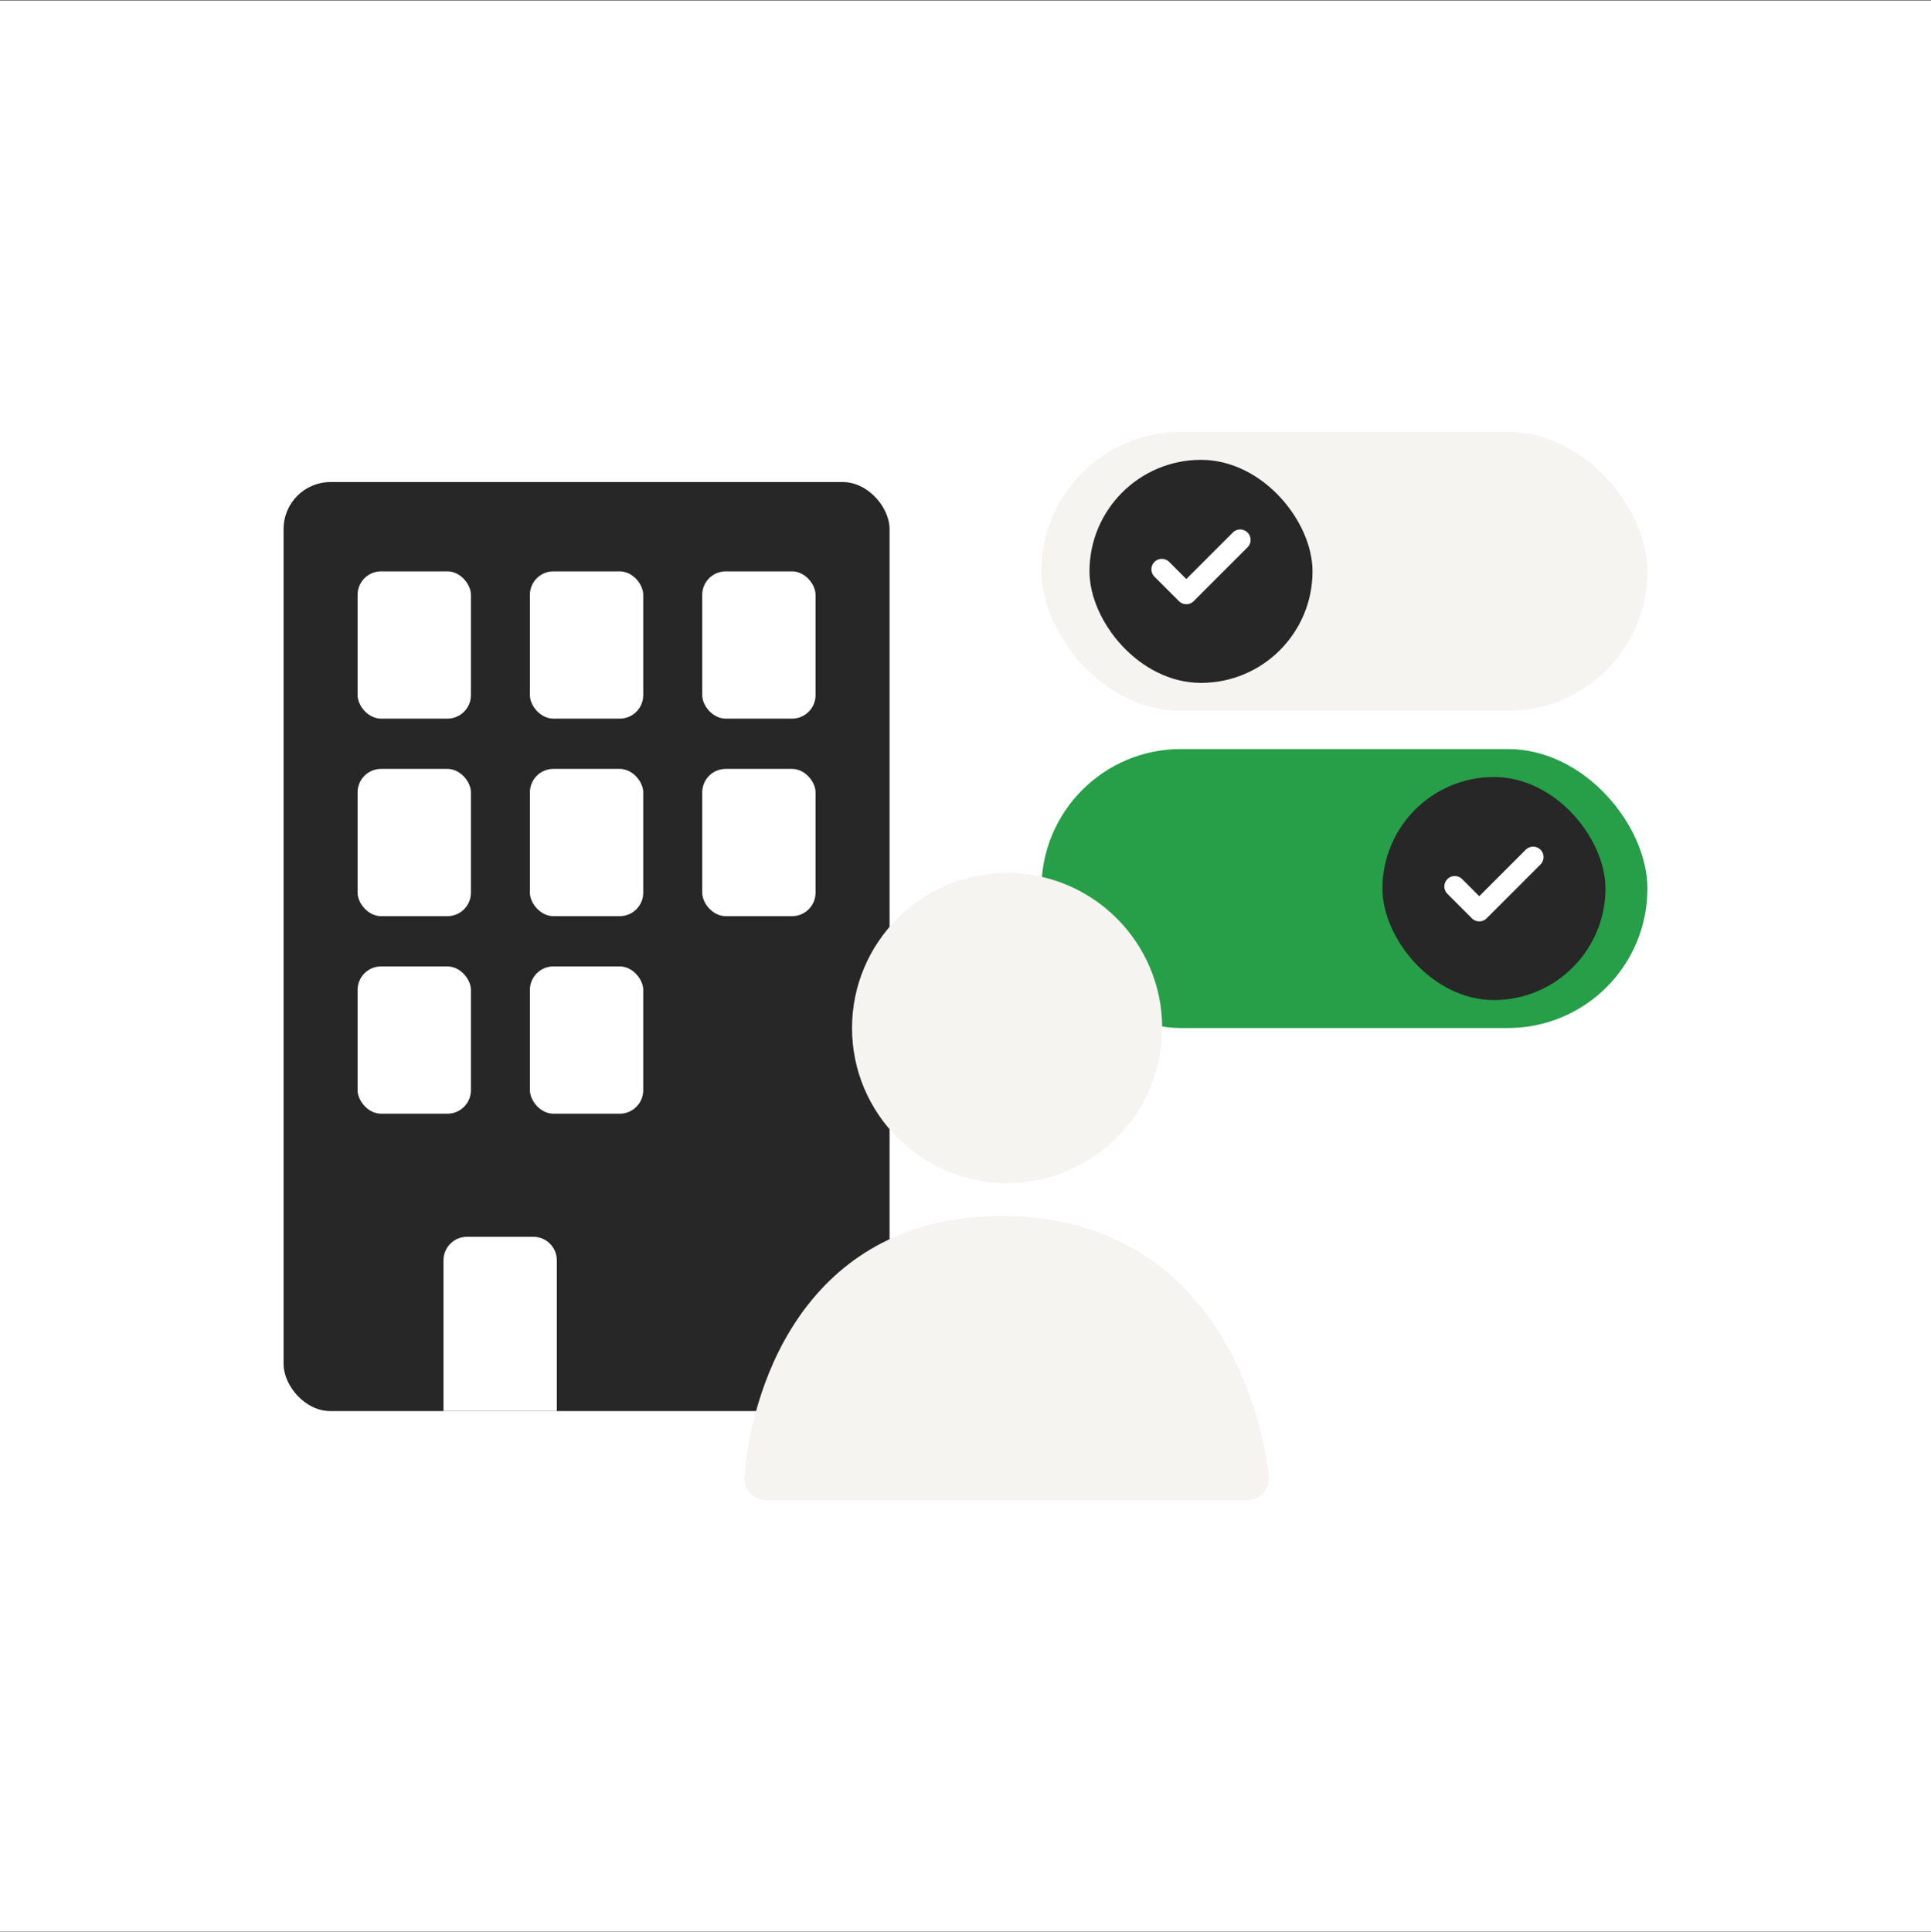
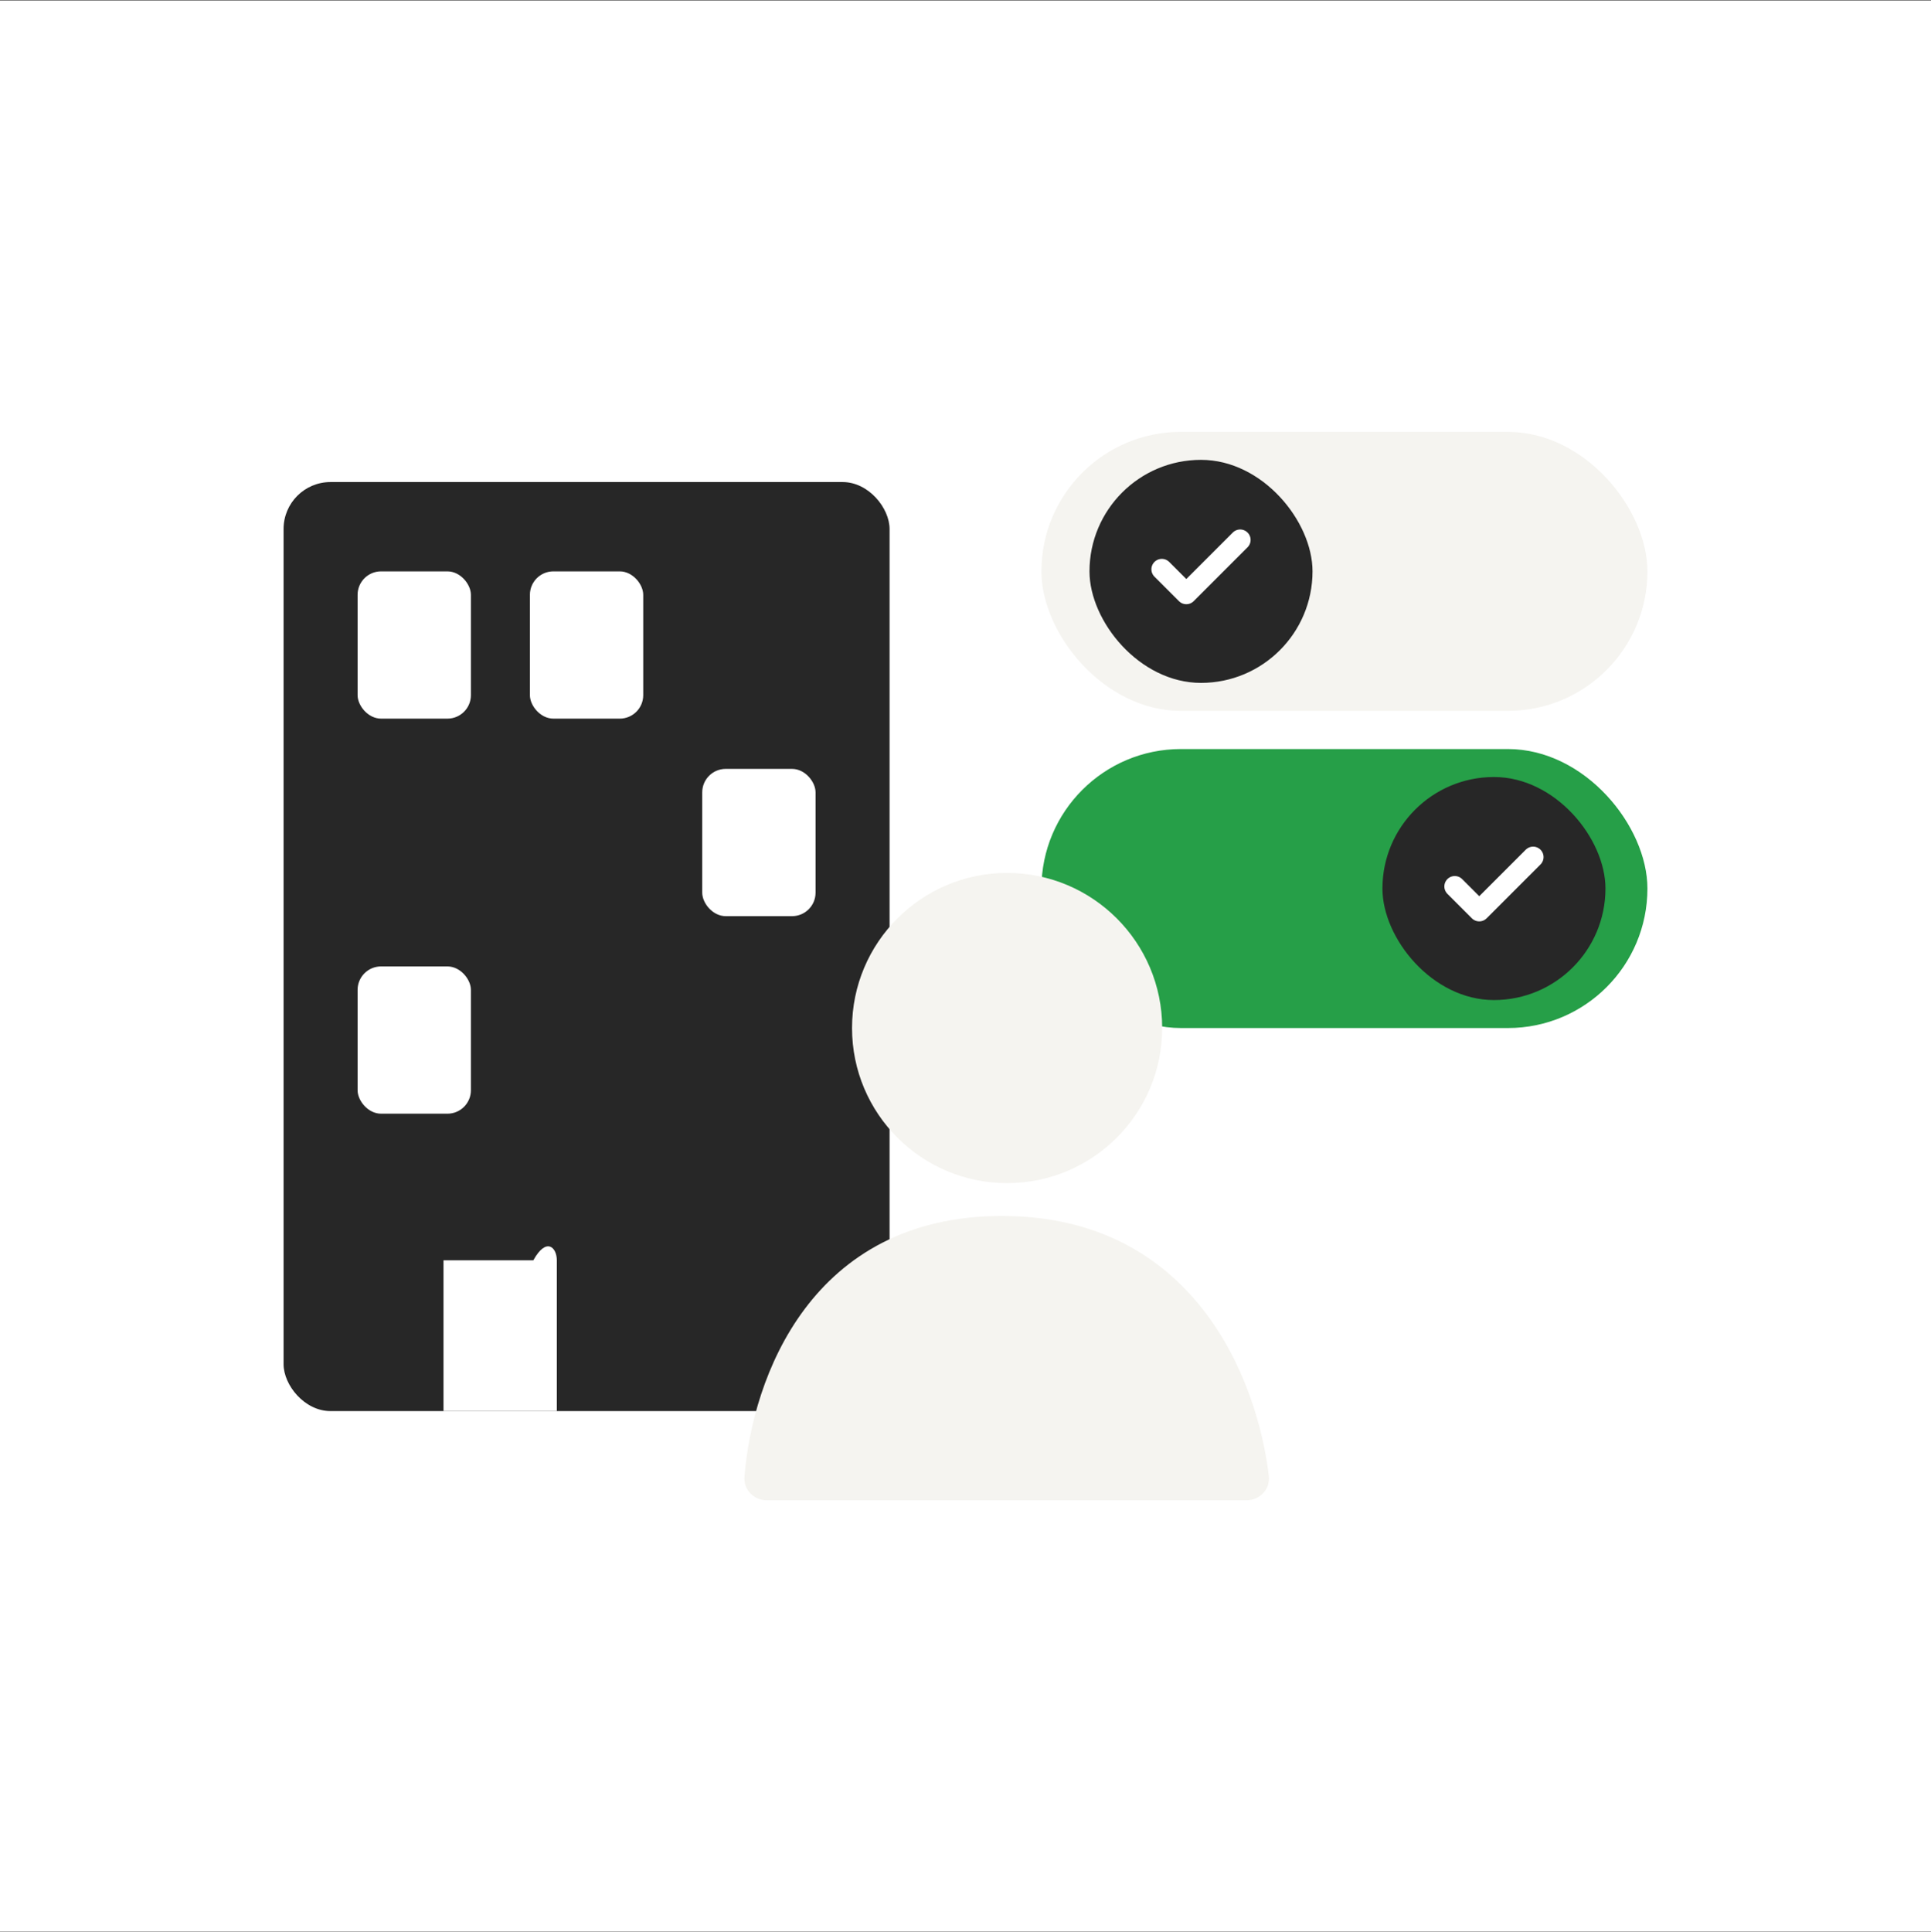
<svg xmlns="http://www.w3.org/2000/svg" width="2016" height="2017" viewBox="0 0 2016 2017" fill="none">
  <rect x="0" y="0" width="2016" height="2017" fill="#333333" stroke="none" />
  <rect width="2016" height="2016" transform="translate(0 0.501)" fill="white" />
  <rect x="296.053" y="503.21" width="632.671" height="969.827" rx="49.005" fill="#272727" />
  <rect x="373.326" y="596.447" width="118.309" height="153.728" rx="24.502" fill="white" />
  <rect x="553.232" y="596.447" width="118.31" height="153.728" rx="24.502" fill="white" />
-   <rect x="733.143" y="596.447" width="118.31" height="153.728" rx="24.502" fill="white" />
-   <rect x="373.326" y="802.646" width="118.309" height="153.728" rx="24.502" fill="white" />
-   <rect x="553.232" y="802.646" width="118.31" height="153.728" rx="24.502" fill="white" />
  <rect x="733.143" y="802.646" width="118.31" height="153.728" rx="24.502" fill="white" />
  <rect x="373.326" y="1008.85" width="118.309" height="153.728" rx="24.502" fill="white" />
-   <path d="M463.016 1315.59C463.016 1302.06 473.986 1291.09 487.518 1291.09H556.823C570.355 1291.09 581.325 1302.06 581.325 1315.59V1473.04H463.016V1315.59Z" fill="white" />
-   <rect x="553.232" y="1008.85" width="118.31" height="153.728" rx="24.502" fill="white" />
+   <path d="M463.016 1315.59H556.823C570.355 1291.09 581.325 1302.06 581.325 1315.59V1473.04H463.016V1315.59Z" fill="white" />
  <rect x="1087.28" y="781.922" width="632.671" height="291.235" rx="145.618" fill="#269F48" />
  <rect x="1443.29" y="811.12" width="232.847" height="232.837" rx="116.419" fill="#272727" />
  <path d="M1600.62 894.699L1544.38 950.933L1518.82 925.372" stroke="white" stroke-width="21.774" stroke-linecap="round" stroke-linejoin="round" />
  <rect x="1087.28" y="450.83" width="632.671" height="291.235" rx="145.618" fill="#F5F4F0" />
  <rect x="1137.45" y="480.028" width="232.847" height="232.837" rx="116.419" fill="#272727" />
  <path d="M1294.77 563.607L1238.54 619.841L1212.97 594.281" stroke="white" stroke-width="21.774" stroke-linecap="round" stroke-linejoin="round" />
  <path d="M1046.05 1269.36C846.765 1269.36 785.463 1438 777.221 1541.75C776.149 1555.24 787.187 1566.17 800.719 1566.17H1301.26C1315.14 1566.17 1326.31 1554.69 1324.68 1540.91C1312.4 1437.09 1244.79 1269.36 1046.05 1269.36Z" fill="#F5F4F0" />
  <circle cx="1051.44" cy="1073.16" r="161.898" fill="#F5F4F0" />
</svg>